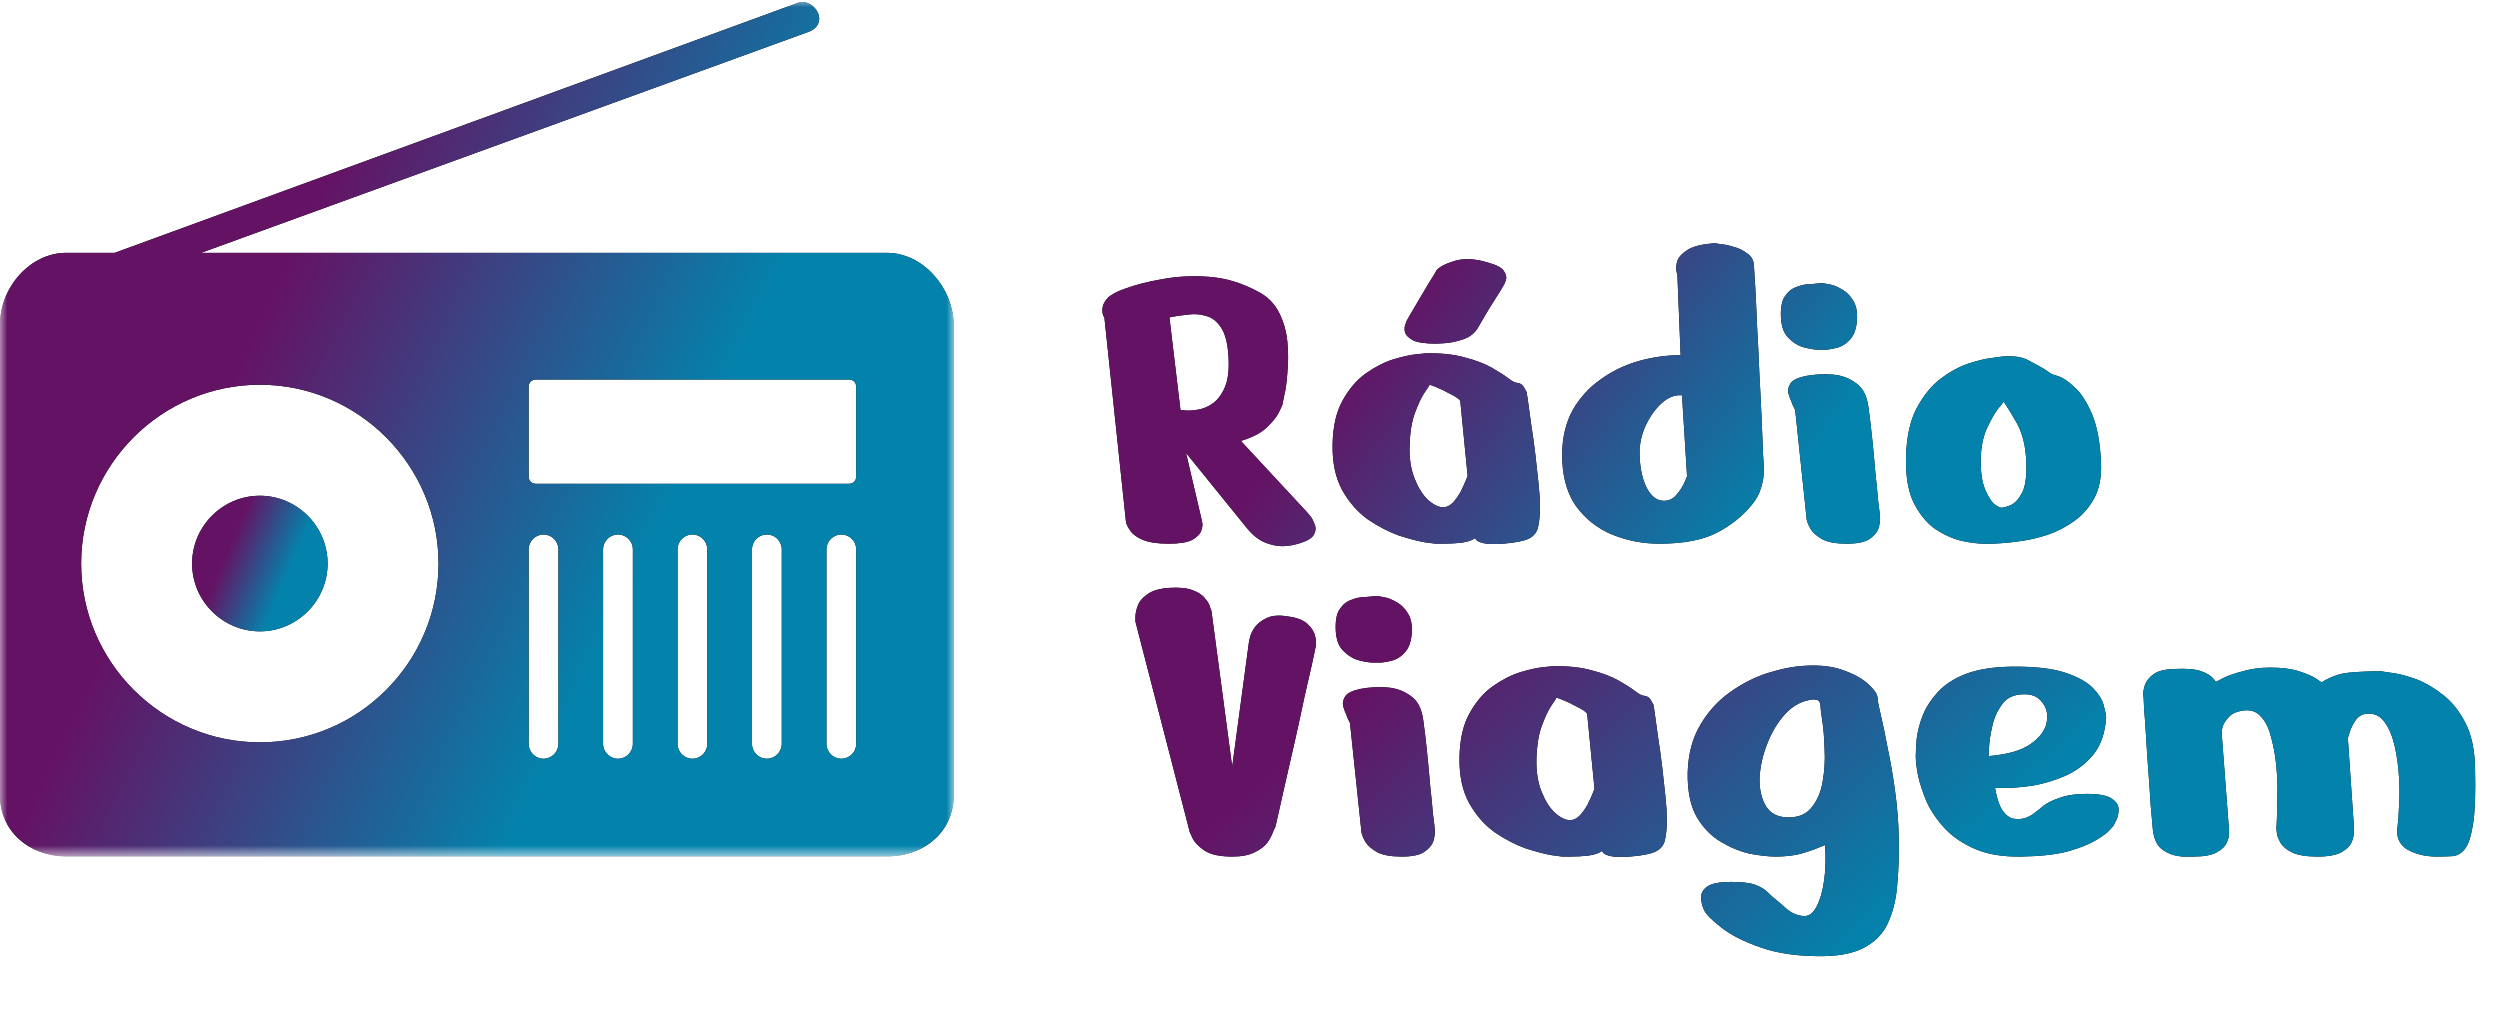
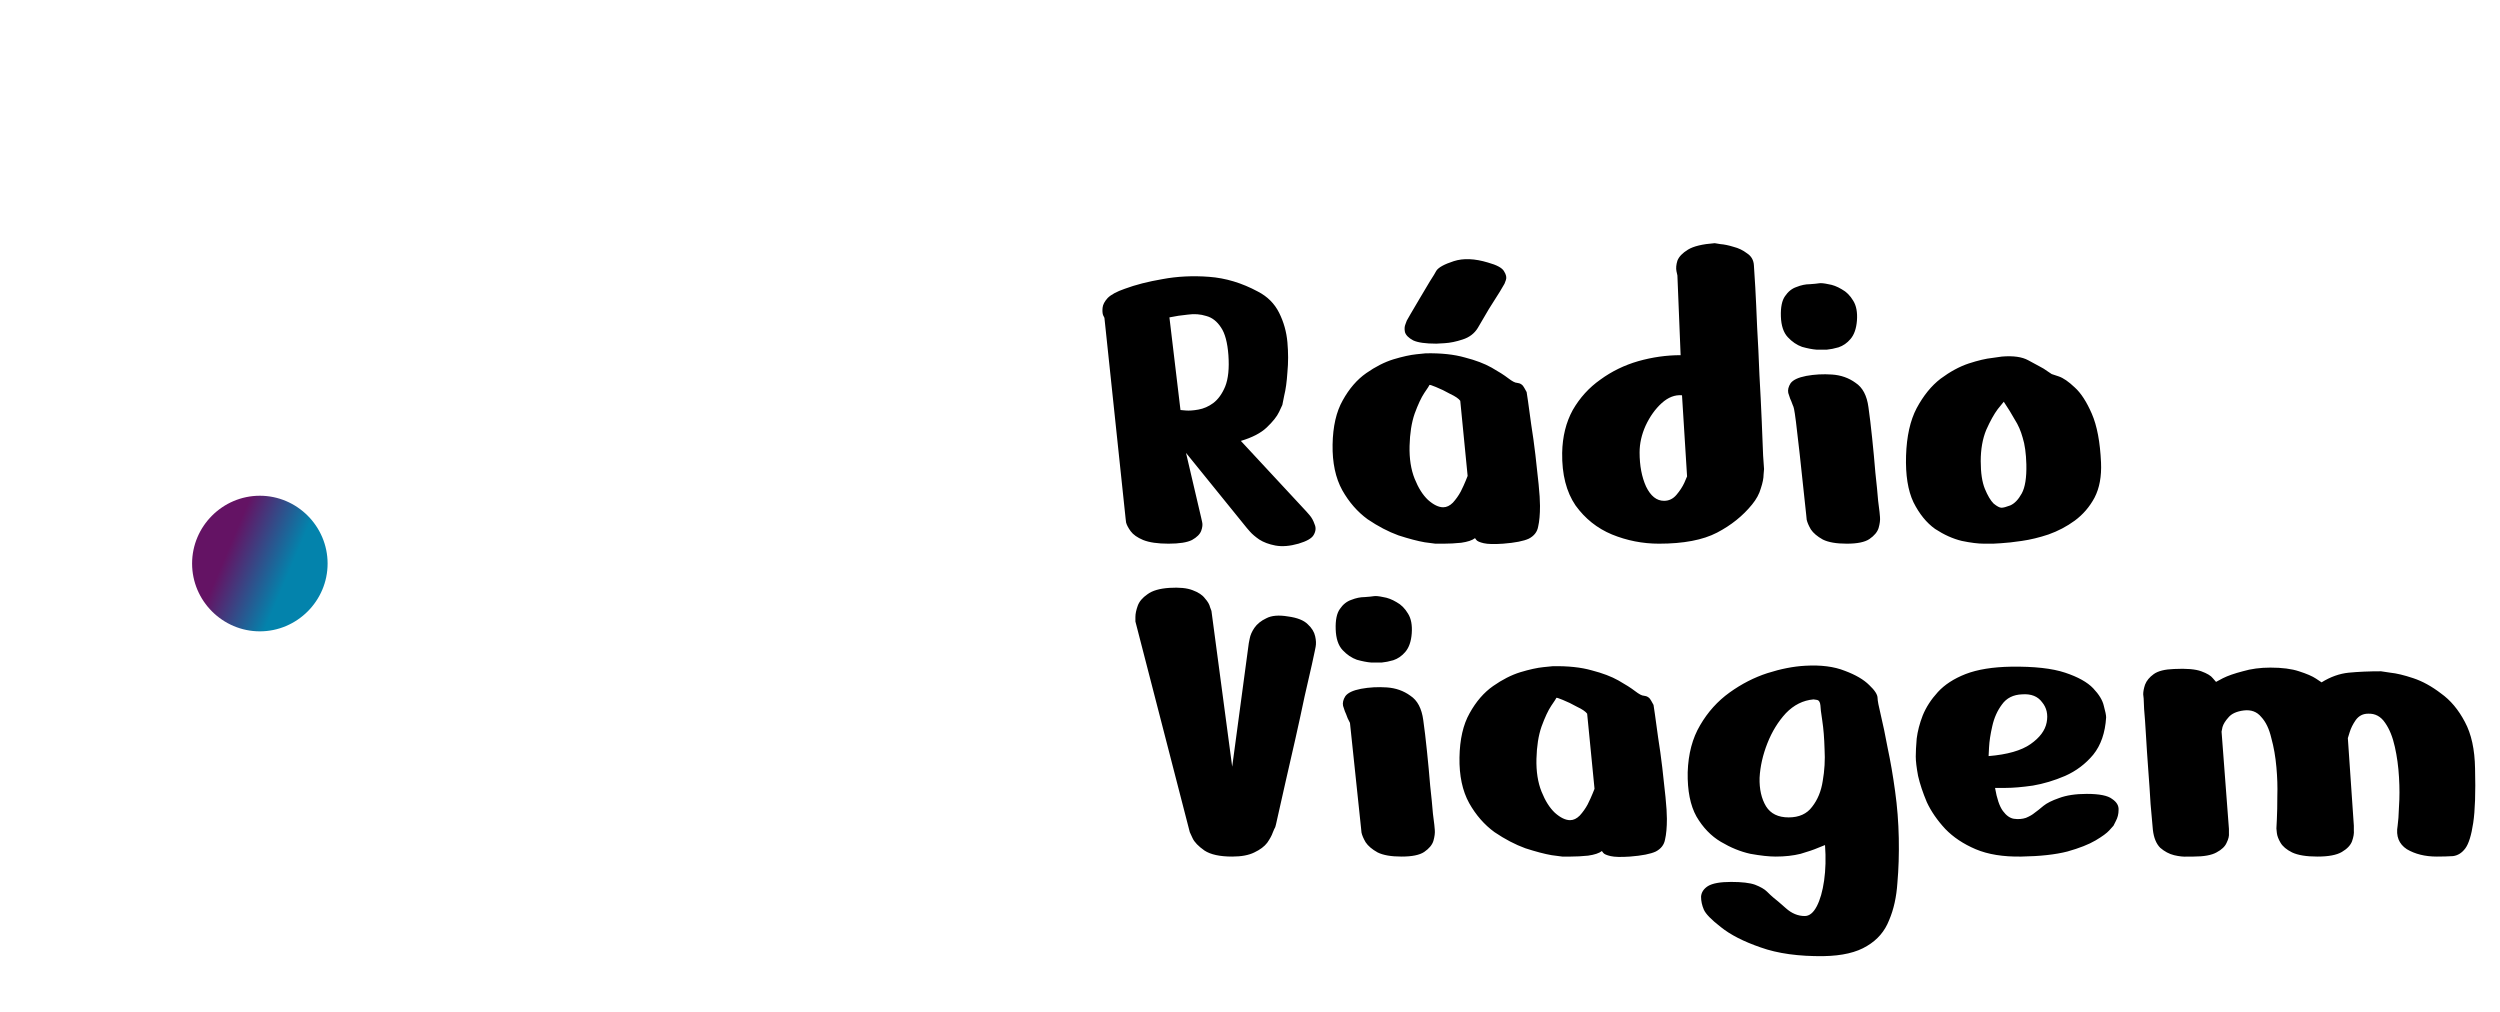
<svg xmlns="http://www.w3.org/2000/svg" width="173" height="70" viewBox="0 0 173 70" fill="none">
-   <path d="M77.894 35.901L76.426 21.994C76.426 21.994 76.394 21.931 76.331 21.803C76.288 21.675 76.278 21.505 76.299 21.293C76.32 21.08 76.437 20.857 76.65 20.623C76.883 20.389 77.277 20.177 77.83 19.985C78.574 19.709 79.446 19.485 80.445 19.315C81.466 19.124 82.54 19.071 83.666 19.156C84.815 19.241 85.942 19.581 87.047 20.177C87.707 20.517 88.196 21.006 88.515 21.644C88.834 22.282 89.025 22.962 89.089 23.685C89.153 24.408 89.153 25.099 89.089 25.758C89.046 26.417 88.972 26.959 88.865 27.385C88.78 27.81 88.738 28.023 88.738 28.023C88.738 28.023 88.663 28.182 88.515 28.501C88.366 28.82 88.079 29.181 87.653 29.585C87.249 29.968 86.654 30.277 85.867 30.511L90.396 35.39C90.396 35.39 90.471 35.475 90.62 35.646C90.769 35.816 90.885 36.028 90.971 36.283C91.077 36.517 91.055 36.762 90.907 37.017C90.779 37.251 90.428 37.453 89.854 37.623C89.259 37.793 88.727 37.836 88.259 37.751C87.813 37.666 87.441 37.527 87.143 37.336C86.867 37.145 86.654 36.964 86.505 36.794C86.356 36.624 86.282 36.539 86.282 36.539L82.072 31.34L83.124 35.837C83.124 35.837 83.146 35.933 83.188 36.124C83.231 36.294 83.209 36.496 83.124 36.73C83.039 36.964 82.827 37.176 82.486 37.368C82.146 37.538 81.604 37.623 80.86 37.623C80.115 37.623 79.531 37.538 79.106 37.368C78.701 37.198 78.415 36.996 78.244 36.762C78.074 36.528 77.968 36.326 77.925 36.156C77.904 35.986 77.894 35.901 77.894 35.901ZM80.924 21.963L81.689 28.373C81.689 28.373 81.806 28.384 82.04 28.405C82.295 28.427 82.593 28.405 82.933 28.342C83.294 28.278 83.635 28.129 83.954 27.895C84.294 27.64 84.57 27.257 84.783 26.747C84.996 26.215 85.07 25.492 85.006 24.578C84.942 23.706 84.772 23.068 84.496 22.664C84.219 22.239 83.879 21.973 83.475 21.867C83.071 21.739 82.646 21.707 82.199 21.771C81.753 21.814 81.328 21.878 80.924 21.963ZM99.391 23.781C98.647 23.781 98.116 23.706 97.797 23.557C97.478 23.387 97.287 23.196 97.223 22.983C97.18 22.771 97.191 22.59 97.255 22.441C97.318 22.271 97.35 22.186 97.35 22.186C97.35 22.186 97.435 22.037 97.605 21.739C97.797 21.42 98.009 21.059 98.243 20.655C98.499 20.23 98.732 19.836 98.945 19.475C99.179 19.113 99.328 18.869 99.391 18.741C99.54 18.507 99.944 18.284 100.604 18.071C101.263 17.859 102.049 17.891 102.964 18.167C103.58 18.337 103.953 18.539 104.08 18.773C104.229 19.007 104.271 19.209 104.208 19.379C104.144 19.549 104.112 19.634 104.112 19.634C104.112 19.634 104.006 19.815 103.793 20.177C103.58 20.517 103.325 20.921 103.028 21.389C102.751 21.856 102.496 22.292 102.262 22.696C102.028 23.079 101.677 23.345 101.21 23.494C100.763 23.642 100.348 23.727 99.966 23.749C99.583 23.77 99.391 23.781 99.391 23.781ZM98.658 24.45C99.721 24.429 100.625 24.525 101.369 24.738C102.113 24.929 102.73 25.163 103.219 25.439C103.708 25.716 104.091 25.96 104.367 26.173C104.644 26.385 104.846 26.492 104.973 26.492C105.207 26.513 105.377 26.63 105.483 26.843C105.59 27.034 105.643 27.13 105.643 27.13C105.643 27.13 105.675 27.342 105.739 27.767C105.802 28.193 105.877 28.735 105.962 29.394C106.068 30.053 106.164 30.744 106.249 31.467C106.334 32.19 106.408 32.871 106.472 33.509C106.536 34.147 106.568 34.646 106.568 35.008C106.568 35.603 106.525 36.081 106.44 36.443C106.377 36.804 106.164 37.081 105.802 37.272C105.441 37.442 104.846 37.559 104.016 37.623C103.4 37.666 102.953 37.655 102.677 37.591C102.4 37.527 102.23 37.453 102.166 37.368C102.103 37.283 102.071 37.24 102.071 37.24C101.879 37.389 101.56 37.495 101.114 37.559C100.689 37.602 100.285 37.623 99.902 37.623C99.519 37.623 99.328 37.623 99.328 37.623C99.328 37.623 99.083 37.591 98.594 37.527C98.105 37.442 97.499 37.283 96.776 37.049C96.074 36.794 95.362 36.422 94.639 35.933C93.938 35.422 93.353 34.752 92.885 33.923C92.417 33.073 92.194 32.02 92.215 30.766C92.236 29.511 92.47 28.49 92.917 27.704C93.363 26.896 93.906 26.268 94.543 25.822C95.181 25.375 95.809 25.056 96.425 24.865C97.063 24.674 97.595 24.557 98.02 24.514C98.445 24.472 98.658 24.45 98.658 24.45ZM101.05 27.736C100.944 27.587 100.71 27.427 100.348 27.257C100.008 27.066 99.679 26.906 99.36 26.779C99.062 26.651 98.913 26.609 98.913 26.651C98.913 26.672 98.796 26.853 98.562 27.193C98.35 27.512 98.126 27.991 97.892 28.629C97.68 29.245 97.563 29.989 97.542 30.861C97.52 31.733 97.637 32.488 97.892 33.126C98.148 33.764 98.456 34.253 98.817 34.593C99.2 34.933 99.551 35.103 99.87 35.103C100.104 35.103 100.327 34.997 100.54 34.784C100.752 34.55 100.933 34.295 101.082 34.019C101.231 33.721 101.348 33.466 101.433 33.253C101.518 33.041 101.56 32.934 101.56 32.934L101.05 27.736ZM118.659 16.828C118.659 16.828 118.787 16.849 119.042 16.891C119.318 16.913 119.627 16.976 119.967 17.083C120.307 17.168 120.615 17.317 120.892 17.529C121.189 17.721 121.349 17.997 121.37 18.358C121.391 18.592 121.423 19.103 121.466 19.889C121.508 20.655 121.551 21.569 121.593 22.632C121.657 23.695 121.71 24.801 121.753 25.95C121.817 27.076 121.87 28.14 121.912 29.139C121.955 30.117 121.987 30.915 122.008 31.531C122.051 32.148 122.072 32.456 122.072 32.456C122.072 32.456 122.061 32.584 122.04 32.839C122.04 33.094 121.976 33.413 121.849 33.796C121.742 34.178 121.54 34.55 121.243 34.912C120.605 35.699 119.797 36.347 118.819 36.858C117.84 37.368 116.501 37.623 114.8 37.623C113.673 37.623 112.588 37.41 111.547 36.985C110.526 36.56 109.686 35.89 109.027 34.976C108.389 34.04 108.081 32.828 108.102 31.34C108.123 30.213 108.368 29.224 108.835 28.373C109.325 27.523 109.962 26.821 110.749 26.268C111.536 25.694 112.408 25.269 113.365 24.993C114.343 24.716 115.321 24.578 116.299 24.578L116.076 19.06C116.076 19.06 116.054 18.964 116.012 18.773C115.969 18.56 115.991 18.316 116.076 18.04C116.182 17.763 116.426 17.508 116.809 17.274C117.192 17.04 117.809 16.891 118.659 16.828ZM116.395 27.353C115.906 27.31 115.438 27.491 114.991 27.895C114.545 28.299 114.173 28.82 113.875 29.458C113.598 30.075 113.46 30.691 113.46 31.308C113.46 32.222 113.609 33.009 113.907 33.668C114.226 34.327 114.64 34.657 115.151 34.657C115.491 34.657 115.778 34.519 116.012 34.242C116.246 33.966 116.426 33.689 116.554 33.413C116.682 33.115 116.745 32.966 116.745 32.966L116.395 27.353ZM126.108 24.195C126.108 24.195 125.97 24.195 125.693 24.195C125.417 24.174 125.087 24.11 124.704 24.004C124.343 23.876 124.013 23.653 123.716 23.334C123.418 23.015 123.259 22.537 123.237 21.899C123.216 21.261 123.312 20.793 123.524 20.495C123.737 20.177 124.003 19.964 124.322 19.858C124.641 19.73 124.949 19.666 125.247 19.666C125.544 19.645 125.757 19.624 125.885 19.602C126.012 19.581 126.225 19.602 126.522 19.666C126.82 19.709 127.129 19.826 127.447 20.017C127.766 20.187 128.032 20.453 128.245 20.814C128.457 21.155 128.543 21.612 128.5 22.186C128.457 22.739 128.309 23.164 128.053 23.462C127.82 23.738 127.543 23.929 127.224 24.036C126.926 24.121 126.661 24.174 126.427 24.195C126.214 24.195 126.108 24.195 126.108 24.195ZM124.992 35.646L124.226 28.373C124.226 28.373 124.173 28.267 124.067 28.055C123.982 27.821 123.918 27.661 123.875 27.576C123.854 27.512 123.811 27.385 123.748 27.193C123.705 26.981 123.758 26.758 123.907 26.524C124.077 26.29 124.439 26.12 124.992 26.013C125.566 25.907 126.161 25.875 126.778 25.918C127.394 25.96 127.937 26.151 128.404 26.492C128.893 26.811 129.191 27.374 129.297 28.182C129.382 28.777 129.467 29.49 129.553 30.319C129.638 31.127 129.712 31.924 129.776 32.711C129.861 33.477 129.925 34.125 129.967 34.657C130.031 35.167 130.063 35.422 130.063 35.422C130.063 35.422 130.073 35.539 130.095 35.773C130.116 35.986 130.084 36.241 129.999 36.539C129.914 36.815 129.701 37.07 129.361 37.304C129.042 37.517 128.521 37.623 127.798 37.623C127.075 37.623 126.522 37.527 126.14 37.336C125.757 37.123 125.481 36.889 125.31 36.634C125.162 36.379 125.066 36.156 125.023 35.965C125.002 35.752 124.992 35.646 124.992 35.646ZM138.533 24.674C139.32 24.61 139.926 24.695 140.351 24.929C140.777 25.163 141.032 25.301 141.117 25.343C141.33 25.45 141.521 25.567 141.691 25.694C141.882 25.822 141.978 25.886 141.978 25.886C141.978 25.886 142.138 25.939 142.457 26.045C142.776 26.151 143.148 26.407 143.573 26.811C143.998 27.193 144.392 27.799 144.753 28.629C145.114 29.458 145.327 30.585 145.391 32.01C145.433 32.966 145.285 33.774 144.944 34.434C144.604 35.071 144.147 35.603 143.573 36.028C143.02 36.432 142.414 36.751 141.755 36.985C141.117 37.198 140.5 37.347 139.905 37.432C139.331 37.517 138.852 37.57 138.47 37.591C138.108 37.612 137.927 37.623 137.927 37.623C137.927 37.623 137.715 37.623 137.29 37.623C136.886 37.623 136.375 37.559 135.759 37.432C135.142 37.283 134.525 37.006 133.909 36.602C133.313 36.177 132.814 35.56 132.41 34.752C132.027 33.944 131.857 32.871 131.899 31.531C131.942 30.192 132.186 29.096 132.633 28.246C133.101 27.374 133.654 26.694 134.291 26.205C134.951 25.716 135.599 25.365 136.237 25.152C136.896 24.939 137.438 24.812 137.864 24.769C138.31 24.706 138.533 24.674 138.533 24.674ZM138.661 27.799C138.661 27.799 138.523 27.97 138.246 28.31C137.991 28.65 137.725 29.128 137.449 29.745C137.194 30.362 137.066 31.085 137.066 31.914C137.066 32.722 137.162 33.36 137.353 33.828C137.545 34.295 137.747 34.636 137.959 34.848C138.193 35.039 138.374 35.135 138.502 35.135C138.629 35.135 138.831 35.082 139.108 34.976C139.405 34.848 139.671 34.572 139.905 34.147C140.139 33.721 140.245 33.051 140.224 32.137C140.203 31.372 140.118 30.755 139.969 30.287C139.841 29.819 139.66 29.405 139.427 29.043C139.214 28.66 138.959 28.246 138.661 27.799Z" fill="black" />
-   <path d="M77.894 35.901L76.426 21.994C76.426 21.994 76.394 21.931 76.331 21.803C76.288 21.675 76.278 21.505 76.299 21.293C76.32 21.08 76.437 20.857 76.65 20.623C76.883 20.389 77.277 20.177 77.83 19.985C78.574 19.709 79.446 19.485 80.445 19.315C81.466 19.124 82.54 19.071 83.666 19.156C84.815 19.241 85.942 19.581 87.047 20.177C87.707 20.517 88.196 21.006 88.515 21.644C88.834 22.282 89.025 22.962 89.089 23.685C89.153 24.408 89.153 25.099 89.089 25.758C89.046 26.417 88.972 26.959 88.865 27.385C88.78 27.81 88.738 28.023 88.738 28.023C88.738 28.023 88.663 28.182 88.515 28.501C88.366 28.82 88.079 29.181 87.653 29.585C87.249 29.968 86.654 30.277 85.867 30.511L90.396 35.39C90.396 35.39 90.471 35.475 90.62 35.646C90.769 35.816 90.885 36.028 90.971 36.283C91.077 36.517 91.055 36.762 90.907 37.017C90.779 37.251 90.428 37.453 89.854 37.623C89.259 37.793 88.727 37.836 88.259 37.751C87.813 37.666 87.441 37.527 87.143 37.336C86.867 37.145 86.654 36.964 86.505 36.794C86.356 36.624 86.282 36.539 86.282 36.539L82.072 31.34L83.124 35.837C83.124 35.837 83.146 35.933 83.188 36.124C83.231 36.294 83.209 36.496 83.124 36.73C83.039 36.964 82.827 37.176 82.486 37.368C82.146 37.538 81.604 37.623 80.86 37.623C80.115 37.623 79.531 37.538 79.106 37.368C78.701 37.198 78.415 36.996 78.244 36.762C78.074 36.528 77.968 36.326 77.925 36.156C77.904 35.986 77.894 35.901 77.894 35.901ZM80.924 21.963L81.689 28.373C81.689 28.373 81.806 28.384 82.04 28.405C82.295 28.427 82.593 28.405 82.933 28.342C83.294 28.278 83.635 28.129 83.954 27.895C84.294 27.64 84.57 27.257 84.783 26.747C84.996 26.215 85.07 25.492 85.006 24.578C84.942 23.706 84.772 23.068 84.496 22.664C84.219 22.239 83.879 21.973 83.475 21.867C83.071 21.739 82.646 21.707 82.199 21.771C81.753 21.814 81.328 21.878 80.924 21.963ZM99.391 23.781C98.647 23.781 98.116 23.706 97.797 23.557C97.478 23.387 97.287 23.196 97.223 22.983C97.18 22.771 97.191 22.59 97.255 22.441C97.318 22.271 97.35 22.186 97.35 22.186C97.35 22.186 97.435 22.037 97.605 21.739C97.797 21.42 98.009 21.059 98.243 20.655C98.499 20.23 98.732 19.836 98.945 19.475C99.179 19.113 99.328 18.869 99.391 18.741C99.54 18.507 99.944 18.284 100.604 18.071C101.263 17.859 102.049 17.891 102.964 18.167C103.58 18.337 103.953 18.539 104.08 18.773C104.229 19.007 104.271 19.209 104.208 19.379C104.144 19.549 104.112 19.634 104.112 19.634C104.112 19.634 104.006 19.815 103.793 20.177C103.58 20.517 103.325 20.921 103.028 21.389C102.751 21.856 102.496 22.292 102.262 22.696C102.028 23.079 101.677 23.345 101.21 23.494C100.763 23.642 100.348 23.727 99.966 23.749C99.583 23.77 99.391 23.781 99.391 23.781ZM98.658 24.45C99.721 24.429 100.625 24.525 101.369 24.738C102.113 24.929 102.73 25.163 103.219 25.439C103.708 25.716 104.091 25.96 104.367 26.173C104.644 26.385 104.846 26.492 104.973 26.492C105.207 26.513 105.377 26.63 105.483 26.843C105.59 27.034 105.643 27.13 105.643 27.13C105.643 27.13 105.675 27.342 105.739 27.767C105.802 28.193 105.877 28.735 105.962 29.394C106.068 30.053 106.164 30.744 106.249 31.467C106.334 32.19 106.408 32.871 106.472 33.509C106.536 34.147 106.568 34.646 106.568 35.008C106.568 35.603 106.525 36.081 106.44 36.443C106.377 36.804 106.164 37.081 105.802 37.272C105.441 37.442 104.846 37.559 104.016 37.623C103.4 37.666 102.953 37.655 102.677 37.591C102.4 37.527 102.23 37.453 102.166 37.368C102.103 37.283 102.071 37.24 102.071 37.24C101.879 37.389 101.56 37.495 101.114 37.559C100.689 37.602 100.285 37.623 99.902 37.623C99.519 37.623 99.328 37.623 99.328 37.623C99.328 37.623 99.083 37.591 98.594 37.527C98.105 37.442 97.499 37.283 96.776 37.049C96.074 36.794 95.362 36.422 94.639 35.933C93.938 35.422 93.353 34.752 92.885 33.923C92.417 33.073 92.194 32.02 92.215 30.766C92.236 29.511 92.47 28.49 92.917 27.704C93.363 26.896 93.906 26.268 94.543 25.822C95.181 25.375 95.809 25.056 96.425 24.865C97.063 24.674 97.595 24.557 98.02 24.514C98.445 24.472 98.658 24.45 98.658 24.45ZM101.05 27.736C100.944 27.587 100.71 27.427 100.348 27.257C100.008 27.066 99.679 26.906 99.36 26.779C99.062 26.651 98.913 26.609 98.913 26.651C98.913 26.672 98.796 26.853 98.562 27.193C98.35 27.512 98.126 27.991 97.892 28.629C97.68 29.245 97.563 29.989 97.542 30.861C97.52 31.733 97.637 32.488 97.892 33.126C98.148 33.764 98.456 34.253 98.817 34.593C99.2 34.933 99.551 35.103 99.87 35.103C100.104 35.103 100.327 34.997 100.54 34.784C100.752 34.55 100.933 34.295 101.082 34.019C101.231 33.721 101.348 33.466 101.433 33.253C101.518 33.041 101.56 32.934 101.56 32.934L101.05 27.736ZM118.659 16.828C118.659 16.828 118.787 16.849 119.042 16.891C119.318 16.913 119.627 16.976 119.967 17.083C120.307 17.168 120.615 17.317 120.892 17.529C121.189 17.721 121.349 17.997 121.37 18.358C121.391 18.592 121.423 19.103 121.466 19.889C121.508 20.655 121.551 21.569 121.593 22.632C121.657 23.695 121.71 24.801 121.753 25.95C121.817 27.076 121.87 28.14 121.912 29.139C121.955 30.117 121.987 30.915 122.008 31.531C122.051 32.148 122.072 32.456 122.072 32.456C122.072 32.456 122.061 32.584 122.04 32.839C122.04 33.094 121.976 33.413 121.849 33.796C121.742 34.178 121.54 34.55 121.243 34.912C120.605 35.699 119.797 36.347 118.819 36.858C117.84 37.368 116.501 37.623 114.8 37.623C113.673 37.623 112.588 37.41 111.547 36.985C110.526 36.56 109.686 35.89 109.027 34.976C108.389 34.04 108.081 32.828 108.102 31.34C108.123 30.213 108.368 29.224 108.835 28.373C109.325 27.523 109.962 26.821 110.749 26.268C111.536 25.694 112.408 25.269 113.365 24.993C114.343 24.716 115.321 24.578 116.299 24.578L116.076 19.06C116.076 19.06 116.054 18.964 116.012 18.773C115.969 18.56 115.991 18.316 116.076 18.04C116.182 17.763 116.426 17.508 116.809 17.274C117.192 17.04 117.809 16.891 118.659 16.828ZM116.395 27.353C115.906 27.31 115.438 27.491 114.991 27.895C114.545 28.299 114.173 28.82 113.875 29.458C113.598 30.075 113.46 30.691 113.46 31.308C113.46 32.222 113.609 33.009 113.907 33.668C114.226 34.327 114.64 34.657 115.151 34.657C115.491 34.657 115.778 34.519 116.012 34.242C116.246 33.966 116.426 33.689 116.554 33.413C116.682 33.115 116.745 32.966 116.745 32.966L116.395 27.353ZM126.108 24.195C126.108 24.195 125.97 24.195 125.693 24.195C125.417 24.174 125.087 24.11 124.704 24.004C124.343 23.876 124.013 23.653 123.716 23.334C123.418 23.015 123.259 22.537 123.237 21.899C123.216 21.261 123.312 20.793 123.524 20.495C123.737 20.177 124.003 19.964 124.322 19.858C124.641 19.73 124.949 19.666 125.247 19.666C125.544 19.645 125.757 19.624 125.885 19.602C126.012 19.581 126.225 19.602 126.522 19.666C126.82 19.709 127.129 19.826 127.447 20.017C127.766 20.187 128.032 20.453 128.245 20.814C128.457 21.155 128.543 21.612 128.5 22.186C128.457 22.739 128.309 23.164 128.053 23.462C127.82 23.738 127.543 23.929 127.224 24.036C126.926 24.121 126.661 24.174 126.427 24.195C126.214 24.195 126.108 24.195 126.108 24.195ZM124.992 35.646L124.226 28.373C124.226 28.373 124.173 28.267 124.067 28.055C123.982 27.821 123.918 27.661 123.875 27.576C123.854 27.512 123.811 27.385 123.748 27.193C123.705 26.981 123.758 26.758 123.907 26.524C124.077 26.29 124.439 26.12 124.992 26.013C125.566 25.907 126.161 25.875 126.778 25.918C127.394 25.96 127.937 26.151 128.404 26.492C128.893 26.811 129.191 27.374 129.297 28.182C129.382 28.777 129.467 29.49 129.553 30.319C129.638 31.127 129.712 31.924 129.776 32.711C129.861 33.477 129.925 34.125 129.967 34.657C130.031 35.167 130.063 35.422 130.063 35.422C130.063 35.422 130.073 35.539 130.095 35.773C130.116 35.986 130.084 36.241 129.999 36.539C129.914 36.815 129.701 37.07 129.361 37.304C129.042 37.517 128.521 37.623 127.798 37.623C127.075 37.623 126.522 37.527 126.14 37.336C125.757 37.123 125.481 36.889 125.31 36.634C125.162 36.379 125.066 36.156 125.023 35.965C125.002 35.752 124.992 35.646 124.992 35.646ZM138.533 24.674C139.32 24.61 139.926 24.695 140.351 24.929C140.777 25.163 141.032 25.301 141.117 25.343C141.33 25.45 141.521 25.567 141.691 25.694C141.882 25.822 141.978 25.886 141.978 25.886C141.978 25.886 142.138 25.939 142.457 26.045C142.776 26.151 143.148 26.407 143.573 26.811C143.998 27.193 144.392 27.799 144.753 28.629C145.114 29.458 145.327 30.585 145.391 32.01C145.433 32.966 145.285 33.774 144.944 34.434C144.604 35.071 144.147 35.603 143.573 36.028C143.02 36.432 142.414 36.751 141.755 36.985C141.117 37.198 140.5 37.347 139.905 37.432C139.331 37.517 138.852 37.57 138.47 37.591C138.108 37.612 137.927 37.623 137.927 37.623C137.927 37.623 137.715 37.623 137.29 37.623C136.886 37.623 136.375 37.559 135.759 37.432C135.142 37.283 134.525 37.006 133.909 36.602C133.313 36.177 132.814 35.56 132.41 34.752C132.027 33.944 131.857 32.871 131.899 31.531C131.942 30.192 132.186 29.096 132.633 28.246C133.101 27.374 133.654 26.694 134.291 26.205C134.951 25.716 135.599 25.365 136.237 25.152C136.896 24.939 137.438 24.812 137.864 24.769C138.31 24.706 138.533 24.674 138.533 24.674ZM138.661 27.799C138.661 27.799 138.523 27.97 138.246 28.31C137.991 28.65 137.725 29.128 137.449 29.745C137.194 30.362 137.066 31.085 137.066 31.914C137.066 32.722 137.162 33.36 137.353 33.828C137.545 34.295 137.747 34.636 137.959 34.848C138.193 35.039 138.374 35.135 138.502 35.135C138.629 35.135 138.831 35.082 139.108 34.976C139.405 34.848 139.671 34.572 139.905 34.147C140.139 33.721 140.245 33.051 140.224 32.137C140.203 31.372 140.118 30.755 139.969 30.287C139.841 29.819 139.66 29.405 139.427 29.043C139.214 28.66 138.959 28.246 138.661 27.799Z" fill="url(#paint0_linear_17208_54164)" />
+   <path d="M77.894 35.901L76.426 21.994C76.426 21.994 76.394 21.931 76.331 21.803C76.288 21.675 76.278 21.505 76.299 21.293C76.32 21.08 76.437 20.857 76.65 20.623C76.883 20.389 77.277 20.177 77.83 19.985C78.574 19.709 79.446 19.485 80.445 19.315C81.466 19.124 82.54 19.071 83.666 19.156C84.815 19.241 85.942 19.581 87.047 20.177C87.707 20.517 88.196 21.006 88.515 21.644C88.834 22.282 89.025 22.962 89.089 23.685C89.153 24.408 89.153 25.099 89.089 25.758C89.046 26.417 88.972 26.959 88.865 27.385C88.78 27.81 88.738 28.023 88.738 28.023C88.738 28.023 88.663 28.182 88.515 28.501C88.366 28.82 88.079 29.181 87.653 29.585C87.249 29.968 86.654 30.277 85.867 30.511L90.396 35.39C90.396 35.39 90.471 35.475 90.62 35.646C90.769 35.816 90.885 36.028 90.971 36.283C91.077 36.517 91.055 36.762 90.907 37.017C90.779 37.251 90.428 37.453 89.854 37.623C89.259 37.793 88.727 37.836 88.259 37.751C87.813 37.666 87.441 37.527 87.143 37.336C86.867 37.145 86.654 36.964 86.505 36.794C86.356 36.624 86.282 36.539 86.282 36.539L82.072 31.34L83.124 35.837C83.124 35.837 83.146 35.933 83.188 36.124C83.231 36.294 83.209 36.496 83.124 36.73C83.039 36.964 82.827 37.176 82.486 37.368C82.146 37.538 81.604 37.623 80.86 37.623C80.115 37.623 79.531 37.538 79.106 37.368C78.701 37.198 78.415 36.996 78.244 36.762C78.074 36.528 77.968 36.326 77.925 36.156C77.904 35.986 77.894 35.901 77.894 35.901ZM80.924 21.963L81.689 28.373C81.689 28.373 81.806 28.384 82.04 28.405C82.295 28.427 82.593 28.405 82.933 28.342C83.294 28.278 83.635 28.129 83.954 27.895C84.294 27.64 84.57 27.257 84.783 26.747C84.996 26.215 85.07 25.492 85.006 24.578C84.942 23.706 84.772 23.068 84.496 22.664C84.219 22.239 83.879 21.973 83.475 21.867C83.071 21.739 82.646 21.707 82.199 21.771C81.753 21.814 81.328 21.878 80.924 21.963ZM99.391 23.781C98.647 23.781 98.116 23.706 97.797 23.557C97.478 23.387 97.287 23.196 97.223 22.983C97.18 22.771 97.191 22.59 97.255 22.441C97.318 22.271 97.35 22.186 97.35 22.186C97.35 22.186 97.435 22.037 97.605 21.739C97.797 21.42 98.009 21.059 98.243 20.655C98.499 20.23 98.732 19.836 98.945 19.475C99.179 19.113 99.328 18.869 99.391 18.741C99.54 18.507 99.944 18.284 100.604 18.071C101.263 17.859 102.049 17.891 102.964 18.167C103.58 18.337 103.953 18.539 104.08 18.773C104.229 19.007 104.271 19.209 104.208 19.379C104.144 19.549 104.112 19.634 104.112 19.634C104.112 19.634 104.006 19.815 103.793 20.177C103.58 20.517 103.325 20.921 103.028 21.389C102.751 21.856 102.496 22.292 102.262 22.696C102.028 23.079 101.677 23.345 101.21 23.494C100.763 23.642 100.348 23.727 99.966 23.749C99.583 23.77 99.391 23.781 99.391 23.781ZM98.658 24.45C99.721 24.429 100.625 24.525 101.369 24.738C102.113 24.929 102.73 25.163 103.219 25.439C103.708 25.716 104.091 25.96 104.367 26.173C104.644 26.385 104.846 26.492 104.973 26.492C105.207 26.513 105.377 26.63 105.483 26.843C105.59 27.034 105.643 27.13 105.643 27.13C105.643 27.13 105.675 27.342 105.739 27.767C105.802 28.193 105.877 28.735 105.962 29.394C106.068 30.053 106.164 30.744 106.249 31.467C106.334 32.19 106.408 32.871 106.472 33.509C106.536 34.147 106.568 34.646 106.568 35.008C106.568 35.603 106.525 36.081 106.44 36.443C106.377 36.804 106.164 37.081 105.802 37.272C105.441 37.442 104.846 37.559 104.016 37.623C103.4 37.666 102.953 37.655 102.677 37.591C102.4 37.527 102.23 37.453 102.166 37.368C102.103 37.283 102.071 37.24 102.071 37.24C101.879 37.389 101.56 37.495 101.114 37.559C100.689 37.602 100.285 37.623 99.902 37.623C99.519 37.623 99.328 37.623 99.328 37.623C99.328 37.623 99.083 37.591 98.594 37.527C98.105 37.442 97.499 37.283 96.776 37.049C96.074 36.794 95.362 36.422 94.639 35.933C93.938 35.422 93.353 34.752 92.885 33.923C92.417 33.073 92.194 32.02 92.215 30.766C92.236 29.511 92.47 28.49 92.917 27.704C93.363 26.896 93.906 26.268 94.543 25.822C95.181 25.375 95.809 25.056 96.425 24.865C97.063 24.674 97.595 24.557 98.02 24.514C98.445 24.472 98.658 24.45 98.658 24.45ZM101.05 27.736C100.944 27.587 100.71 27.427 100.348 27.257C100.008 27.066 99.679 26.906 99.36 26.779C99.062 26.651 98.913 26.609 98.913 26.651C98.913 26.672 98.796 26.853 98.562 27.193C98.35 27.512 98.126 27.991 97.892 28.629C97.68 29.245 97.563 29.989 97.542 30.861C97.52 31.733 97.637 32.488 97.892 33.126C98.148 33.764 98.456 34.253 98.817 34.593C99.2 34.933 99.551 35.103 99.87 35.103C100.104 35.103 100.327 34.997 100.54 34.784C100.752 34.55 100.933 34.295 101.082 34.019C101.231 33.721 101.348 33.466 101.433 33.253C101.518 33.041 101.56 32.934 101.56 32.934L101.05 27.736ZM118.659 16.828C118.659 16.828 118.787 16.849 119.042 16.891C119.318 16.913 119.627 16.976 119.967 17.083C120.307 17.168 120.615 17.317 120.892 17.529C121.189 17.721 121.349 17.997 121.37 18.358C121.391 18.592 121.423 19.103 121.466 19.889C121.508 20.655 121.551 21.569 121.593 22.632C121.657 23.695 121.71 24.801 121.753 25.95C121.817 27.076 121.87 28.14 121.912 29.139C121.955 30.117 121.987 30.915 122.008 31.531C122.051 32.148 122.072 32.456 122.072 32.456C122.072 32.456 122.061 32.584 122.04 32.839C122.04 33.094 121.976 33.413 121.849 33.796C121.742 34.178 121.54 34.55 121.243 34.912C120.605 35.699 119.797 36.347 118.819 36.858C117.84 37.368 116.501 37.623 114.8 37.623C113.673 37.623 112.588 37.41 111.547 36.985C110.526 36.56 109.686 35.89 109.027 34.976C108.389 34.04 108.081 32.828 108.102 31.34C108.123 30.213 108.368 29.224 108.835 28.373C109.325 27.523 109.962 26.821 110.749 26.268C111.536 25.694 112.408 25.269 113.365 24.993C114.343 24.716 115.321 24.578 116.299 24.578L116.076 19.06C116.076 19.06 116.054 18.964 116.012 18.773C115.969 18.56 115.991 18.316 116.076 18.04C116.182 17.763 116.426 17.508 116.809 17.274C117.192 17.04 117.809 16.891 118.659 16.828ZM116.395 27.353C115.906 27.31 115.438 27.491 114.991 27.895C114.545 28.299 114.173 28.82 113.875 29.458C113.598 30.075 113.46 30.691 113.46 31.308C113.46 32.222 113.609 33.009 113.907 33.668C114.226 34.327 114.64 34.657 115.151 34.657C115.491 34.657 115.778 34.519 116.012 34.242C116.246 33.966 116.426 33.689 116.554 33.413C116.682 33.115 116.745 32.966 116.745 32.966L116.395 27.353ZM126.108 24.195C126.108 24.195 125.97 24.195 125.693 24.195C125.417 24.174 125.087 24.11 124.704 24.004C124.343 23.876 124.013 23.653 123.716 23.334C123.418 23.015 123.259 22.537 123.237 21.899C123.216 21.261 123.312 20.793 123.524 20.495C123.737 20.177 124.003 19.964 124.322 19.858C124.641 19.73 124.949 19.666 125.247 19.666C125.544 19.645 125.757 19.624 125.885 19.602C126.012 19.581 126.225 19.602 126.522 19.666C126.82 19.709 127.129 19.826 127.447 20.017C127.766 20.187 128.032 20.453 128.245 20.814C128.457 21.155 128.543 21.612 128.5 22.186C128.457 22.739 128.309 23.164 128.053 23.462C127.82 23.738 127.543 23.929 127.224 24.036C126.926 24.121 126.661 24.174 126.427 24.195C126.214 24.195 126.108 24.195 126.108 24.195ZM124.992 35.646C124.226 28.373 124.173 28.267 124.067 28.055C123.982 27.821 123.918 27.661 123.875 27.576C123.854 27.512 123.811 27.385 123.748 27.193C123.705 26.981 123.758 26.758 123.907 26.524C124.077 26.29 124.439 26.12 124.992 26.013C125.566 25.907 126.161 25.875 126.778 25.918C127.394 25.96 127.937 26.151 128.404 26.492C128.893 26.811 129.191 27.374 129.297 28.182C129.382 28.777 129.467 29.49 129.553 30.319C129.638 31.127 129.712 31.924 129.776 32.711C129.861 33.477 129.925 34.125 129.967 34.657C130.031 35.167 130.063 35.422 130.063 35.422C130.063 35.422 130.073 35.539 130.095 35.773C130.116 35.986 130.084 36.241 129.999 36.539C129.914 36.815 129.701 37.07 129.361 37.304C129.042 37.517 128.521 37.623 127.798 37.623C127.075 37.623 126.522 37.527 126.14 37.336C125.757 37.123 125.481 36.889 125.31 36.634C125.162 36.379 125.066 36.156 125.023 35.965C125.002 35.752 124.992 35.646 124.992 35.646ZM138.533 24.674C139.32 24.61 139.926 24.695 140.351 24.929C140.777 25.163 141.032 25.301 141.117 25.343C141.33 25.45 141.521 25.567 141.691 25.694C141.882 25.822 141.978 25.886 141.978 25.886C141.978 25.886 142.138 25.939 142.457 26.045C142.776 26.151 143.148 26.407 143.573 26.811C143.998 27.193 144.392 27.799 144.753 28.629C145.114 29.458 145.327 30.585 145.391 32.01C145.433 32.966 145.285 33.774 144.944 34.434C144.604 35.071 144.147 35.603 143.573 36.028C143.02 36.432 142.414 36.751 141.755 36.985C141.117 37.198 140.5 37.347 139.905 37.432C139.331 37.517 138.852 37.57 138.47 37.591C138.108 37.612 137.927 37.623 137.927 37.623C137.927 37.623 137.715 37.623 137.29 37.623C136.886 37.623 136.375 37.559 135.759 37.432C135.142 37.283 134.525 37.006 133.909 36.602C133.313 36.177 132.814 35.56 132.41 34.752C132.027 33.944 131.857 32.871 131.899 31.531C131.942 30.192 132.186 29.096 132.633 28.246C133.101 27.374 133.654 26.694 134.291 26.205C134.951 25.716 135.599 25.365 136.237 25.152C136.896 24.939 137.438 24.812 137.864 24.769C138.31 24.706 138.533 24.674 138.533 24.674ZM138.661 27.799C138.661 27.799 138.523 27.97 138.246 28.31C137.991 28.65 137.725 29.128 137.449 29.745C137.194 30.362 137.066 31.085 137.066 31.914C137.066 32.722 137.162 33.36 137.353 33.828C137.545 34.295 137.747 34.636 137.959 34.848C138.193 35.039 138.374 35.135 138.502 35.135C138.629 35.135 138.831 35.082 139.108 34.976C139.405 34.848 139.671 34.572 139.905 34.147C140.139 33.721 140.245 33.051 140.224 32.137C140.203 31.372 140.118 30.755 139.969 30.287C139.841 29.819 139.66 29.405 139.427 29.043C139.214 28.66 138.959 28.246 138.661 27.799Z" fill="black" />
  <path d="M78.57 43.008C78.57 43.008 78.57 42.902 78.57 42.69C78.57 42.477 78.623 42.222 78.729 41.924C78.835 41.626 79.059 41.361 79.399 41.127C79.739 40.871 80.249 40.723 80.93 40.68C81.61 40.638 82.142 40.691 82.525 40.84C82.929 40.988 83.216 41.18 83.386 41.414C83.577 41.626 83.694 41.828 83.737 42.02C83.8 42.19 83.832 42.275 83.832 42.275L85.268 53.055L86.416 44.508C86.416 44.508 86.437 44.401 86.48 44.188C86.522 43.955 86.628 43.71 86.799 43.455C86.99 43.178 87.266 42.955 87.628 42.785C87.989 42.594 88.489 42.551 89.127 42.658C89.765 42.743 90.222 42.923 90.498 43.2C90.775 43.455 90.945 43.731 91.009 44.029C91.073 44.306 91.083 44.55 91.041 44.763C90.998 44.975 90.977 45.082 90.977 45.082C90.977 45.082 90.913 45.379 90.785 45.975C90.658 46.549 90.488 47.293 90.275 48.207C90.084 49.122 89.871 50.1 89.637 51.142C89.403 52.162 89.18 53.14 88.967 54.076C88.755 54.99 88.585 55.745 88.457 56.341C88.329 56.936 88.255 57.244 88.234 57.266C88.213 57.287 88.159 57.404 88.074 57.616C88.01 57.808 87.883 58.042 87.692 58.318C87.5 58.573 87.203 58.797 86.799 58.988C86.416 59.179 85.906 59.275 85.268 59.275C84.417 59.275 83.779 59.137 83.354 58.86C82.929 58.563 82.652 58.276 82.525 57.999C82.397 57.723 82.333 57.584 82.333 57.584L78.57 43.008ZM95.3 45.847C95.3 45.847 95.162 45.847 94.885 45.847C94.609 45.826 94.279 45.762 93.897 45.656C93.535 45.528 93.206 45.305 92.908 44.986C92.61 44.667 92.451 44.188 92.43 43.551C92.408 42.913 92.504 42.445 92.716 42.147C92.929 41.828 93.195 41.616 93.514 41.509C93.833 41.382 94.141 41.318 94.439 41.318C94.737 41.297 94.949 41.276 95.077 41.254C95.204 41.233 95.417 41.254 95.715 41.318C96.012 41.361 96.321 41.477 96.64 41.669C96.959 41.839 97.224 42.105 97.437 42.466C97.65 42.806 97.735 43.264 97.692 43.838C97.65 44.391 97.501 44.816 97.246 45.114C97.012 45.39 96.735 45.581 96.416 45.688C96.119 45.773 95.853 45.826 95.619 45.847C95.406 45.847 95.3 45.847 95.3 45.847ZM94.184 57.297L93.418 50.025C93.418 50.025 93.365 49.919 93.259 49.706C93.174 49.472 93.11 49.313 93.067 49.228C93.046 49.164 93.004 49.037 92.94 48.845C92.897 48.633 92.95 48.409 93.099 48.175C93.269 47.941 93.631 47.771 94.184 47.665C94.758 47.559 95.353 47.527 95.97 47.569C96.587 47.612 97.129 47.803 97.597 48.144C98.085 48.462 98.383 49.026 98.49 49.834C98.575 50.429 98.66 51.142 98.745 51.971C98.83 52.779 98.904 53.576 98.968 54.363C99.053 55.129 99.117 55.777 99.159 56.309C99.223 56.819 99.255 57.074 99.255 57.074C99.255 57.074 99.266 57.191 99.287 57.425C99.308 57.638 99.276 57.893 99.191 58.191C99.106 58.467 98.894 58.722 98.553 58.956C98.234 59.169 97.713 59.275 96.99 59.275C96.267 59.275 95.715 59.179 95.332 58.988C94.949 58.775 94.673 58.541 94.503 58.286C94.354 58.031 94.258 57.808 94.216 57.616C94.194 57.404 94.184 57.297 94.184 57.297ZM107.439 46.102C108.502 46.081 109.405 46.177 110.15 46.389C110.894 46.581 111.511 46.815 112 47.091C112.489 47.367 112.871 47.612 113.148 47.825C113.424 48.037 113.626 48.144 113.754 48.144C113.988 48.165 114.158 48.282 114.264 48.494C114.37 48.686 114.424 48.781 114.424 48.781C114.424 48.781 114.456 48.994 114.519 49.419C114.583 49.845 114.658 50.387 114.743 51.046C114.849 51.705 114.945 52.396 115.03 53.119C115.115 53.842 115.189 54.523 115.253 55.16C115.317 55.798 115.349 56.298 115.349 56.66C115.349 57.255 115.306 57.733 115.221 58.095C115.157 58.456 114.945 58.733 114.583 58.924C114.222 59.094 113.626 59.211 112.797 59.275C112.18 59.317 111.734 59.307 111.457 59.243C111.181 59.179 111.011 59.105 110.947 59.02C110.883 58.935 110.851 58.892 110.851 58.892C110.66 59.041 110.341 59.147 109.895 59.211C109.469 59.254 109.065 59.275 108.683 59.275C108.3 59.275 108.108 59.275 108.108 59.275C108.108 59.275 107.864 59.243 107.375 59.179C106.886 59.094 106.28 58.935 105.557 58.701C104.855 58.446 104.143 58.074 103.42 57.584C102.718 57.074 102.133 56.404 101.666 55.575C101.198 54.724 100.975 53.672 100.996 52.417C101.017 51.163 101.251 50.142 101.697 49.355C102.144 48.547 102.686 47.92 103.324 47.474C103.962 47.027 104.589 46.708 105.206 46.517C105.844 46.325 106.375 46.209 106.801 46.166C107.226 46.123 107.439 46.102 107.439 46.102ZM109.831 49.387C109.724 49.239 109.491 49.079 109.129 48.909C108.789 48.718 108.459 48.558 108.14 48.431C107.843 48.303 107.694 48.261 107.694 48.303C107.694 48.324 107.577 48.505 107.343 48.845C107.13 49.164 106.907 49.643 106.673 50.281C106.46 50.897 106.344 51.641 106.322 52.513C106.301 53.385 106.418 54.14 106.673 54.778C106.928 55.416 107.237 55.905 107.598 56.245C107.981 56.585 108.332 56.755 108.651 56.755C108.885 56.755 109.108 56.649 109.32 56.436C109.533 56.202 109.714 55.947 109.863 55.671C110.011 55.373 110.128 55.118 110.213 54.905C110.299 54.693 110.341 54.586 110.341 54.586L109.831 49.387ZM126.292 58.477C126.292 58.477 126.133 58.541 125.814 58.669C125.516 58.797 125.112 58.935 124.602 59.084C124.092 59.211 123.517 59.275 122.88 59.275C122.412 59.275 121.827 59.211 121.125 59.084C120.445 58.935 119.764 58.658 119.084 58.254C118.404 57.85 117.84 57.266 117.394 56.5C116.968 55.735 116.766 54.714 116.788 53.438C116.83 52.162 117.117 51.078 117.649 50.185C118.18 49.27 118.861 48.516 119.69 47.92C120.519 47.325 121.391 46.878 122.305 46.581C123.241 46.283 124.113 46.113 124.921 46.07C126.005 46.007 126.92 46.123 127.664 46.421C128.408 46.698 128.971 47.027 129.354 47.41C129.737 47.771 129.928 48.069 129.928 48.303C129.928 48.473 130.003 48.867 130.152 49.483C130.3 50.1 130.46 50.865 130.63 51.78C130.821 52.673 130.992 53.661 131.14 54.746C131.289 55.809 131.374 56.893 131.396 57.999C131.417 59.105 131.385 60.136 131.3 61.093C131.236 62.071 131.045 62.932 130.726 63.676C130.428 64.442 129.918 65.037 129.195 65.463C128.472 65.909 127.472 66.143 126.197 66.164C124.474 66.186 123.018 65.984 121.827 65.558C120.658 65.154 119.743 64.686 119.084 64.155C118.425 63.645 118.031 63.24 117.904 62.943C117.776 62.645 117.713 62.347 117.713 62.05C117.734 61.752 117.893 61.508 118.191 61.316C118.51 61.125 119.042 61.029 119.786 61.029C120.53 61.029 121.083 61.093 121.444 61.221C121.827 61.369 122.103 61.529 122.274 61.699C122.444 61.869 122.592 62.007 122.72 62.114C122.911 62.262 123.198 62.507 123.581 62.847C123.985 63.209 124.421 63.389 124.889 63.389C125.208 63.389 125.484 63.166 125.718 62.72C125.952 62.273 126.122 61.678 126.229 60.933C126.335 60.189 126.356 59.371 126.292 58.477ZM125.495 48.399C124.772 48.462 124.134 48.781 123.581 49.355C123.05 49.93 122.624 50.621 122.305 51.429C121.986 52.237 121.806 53.034 121.763 53.821C121.742 54.608 121.891 55.267 122.21 55.798C122.529 56.309 123.05 56.564 123.773 56.564C124.496 56.564 125.038 56.319 125.399 55.83C125.782 55.341 126.027 54.746 126.133 54.044C126.26 53.321 126.303 52.588 126.26 51.843C126.239 51.078 126.186 50.419 126.101 49.866C126.016 49.313 125.973 48.962 125.973 48.813C125.952 48.579 125.867 48.452 125.718 48.431C125.569 48.409 125.495 48.399 125.495 48.399ZM145.744 49.643C145.68 50.706 145.382 51.567 144.851 52.226C144.319 52.864 143.671 53.353 142.905 53.693C142.161 54.012 141.417 54.236 140.672 54.363C139.928 54.469 139.301 54.523 138.791 54.523C138.302 54.523 138.057 54.523 138.057 54.523C138.185 55.267 138.365 55.798 138.599 56.117C138.833 56.436 139.088 56.617 139.365 56.66C139.662 56.702 139.939 56.681 140.194 56.596C140.449 56.489 140.651 56.373 140.8 56.245C140.97 56.117 141.055 56.053 141.055 56.053C141.055 56.053 141.172 55.958 141.406 55.766C141.64 55.575 142.001 55.394 142.491 55.224C143.001 55.033 143.639 54.937 144.404 54.937C145.276 54.937 145.861 55.054 146.158 55.288C146.477 55.501 146.626 55.756 146.605 56.053C146.605 56.33 146.541 56.585 146.414 56.819C146.307 57.032 146.254 57.138 146.254 57.138C146.254 57.138 146.158 57.244 145.967 57.457C145.797 57.648 145.478 57.882 145.01 58.159C144.542 58.435 143.894 58.69 143.065 58.924C142.235 59.137 141.172 59.254 139.875 59.275C138.621 59.296 137.568 59.126 136.717 58.765C135.867 58.403 135.165 57.935 134.612 57.361C134.06 56.766 133.634 56.149 133.337 55.511C133.06 54.852 132.858 54.246 132.731 53.693C132.624 53.119 132.571 52.673 132.571 52.354C132.571 52.035 132.592 51.62 132.635 51.11C132.699 50.599 132.837 50.068 133.05 49.515C133.283 48.941 133.634 48.399 134.102 47.888C134.57 47.378 135.208 46.963 136.016 46.645C136.845 46.325 137.898 46.155 139.173 46.134C140.768 46.113 142.012 46.251 142.905 46.549C143.798 46.846 144.447 47.208 144.851 47.633C145.255 48.059 145.499 48.462 145.584 48.845C145.691 49.228 145.744 49.494 145.744 49.643ZM137.611 52.322C138.908 52.215 139.875 51.939 140.513 51.492C141.151 51.046 141.523 50.546 141.629 49.993C141.736 49.441 141.629 48.973 141.31 48.59C141.013 48.186 140.556 48.005 139.939 48.048C139.322 48.069 138.854 48.303 138.536 48.749C138.217 49.175 137.993 49.675 137.866 50.249C137.738 50.801 137.664 51.291 137.642 51.716C137.621 52.12 137.611 52.322 137.611 52.322ZM151.786 59.275C151.786 59.275 151.648 59.275 151.372 59.275C151.116 59.296 150.808 59.264 150.447 59.179C150.106 59.094 149.787 58.924 149.49 58.669C149.213 58.392 149.043 57.978 148.979 57.425C148.937 56.978 148.884 56.383 148.82 55.639C148.777 54.895 148.724 54.108 148.66 53.279C148.597 52.428 148.543 51.631 148.501 50.886C148.458 50.142 148.416 49.536 148.373 49.069C148.352 48.579 148.341 48.335 148.341 48.335C148.341 48.335 148.331 48.239 148.31 48.048C148.31 47.856 148.352 47.633 148.437 47.378C148.543 47.102 148.746 46.857 149.043 46.645C149.341 46.432 149.809 46.315 150.447 46.294C151.297 46.251 151.924 46.304 152.328 46.453C152.732 46.602 152.998 46.761 153.126 46.931C153.275 47.102 153.349 47.187 153.349 47.187C153.349 47.187 153.508 47.102 153.827 46.931C154.168 46.761 154.625 46.602 155.199 46.453C155.773 46.283 156.411 46.198 157.113 46.198C157.921 46.198 158.58 46.283 159.09 46.453C159.622 46.623 160.015 46.793 160.27 46.963C160.525 47.133 160.653 47.219 160.653 47.219C161.27 46.836 161.897 46.613 162.535 46.549C163.194 46.485 163.938 46.453 164.767 46.453C164.767 46.453 164.98 46.485 165.405 46.549C165.831 46.591 166.362 46.719 167 46.931C167.638 47.144 168.276 47.495 168.914 47.984C169.573 48.452 170.126 49.111 170.572 49.962C171.019 50.791 171.253 51.865 171.274 53.183C171.317 54.842 171.274 56.096 171.146 56.947C171.019 57.797 170.838 58.382 170.604 58.701C170.37 59.02 170.083 59.2 169.743 59.243C169.403 59.264 169.031 59.275 168.627 59.275C167.819 59.275 167.128 59.105 166.554 58.765C166.001 58.403 165.788 57.861 165.916 57.138C165.958 56.861 165.99 56.415 166.011 55.798C166.054 55.182 166.054 54.512 166.011 53.789C165.969 53.045 165.873 52.343 165.724 51.684C165.575 51.004 165.352 50.451 165.054 50.025C164.757 49.579 164.363 49.366 163.874 49.387C163.513 49.387 163.226 49.536 163.013 49.834C162.822 50.11 162.684 50.387 162.599 50.663C162.514 50.94 162.471 51.078 162.471 51.078L162.886 57.138C162.886 57.138 162.886 57.244 162.886 57.457C162.907 57.669 162.864 57.925 162.758 58.222C162.652 58.499 162.418 58.743 162.056 58.956C161.695 59.169 161.131 59.275 160.366 59.275C159.6 59.275 159.016 59.179 158.612 58.988C158.229 58.797 157.963 58.573 157.814 58.318C157.665 58.063 157.58 57.84 157.559 57.648C157.538 57.457 157.527 57.351 157.527 57.329C157.527 57.308 157.538 57.095 157.559 56.691C157.58 56.266 157.591 55.735 157.591 55.097C157.612 54.459 157.591 53.789 157.527 53.087C157.463 52.364 157.347 51.694 157.176 51.078C157.028 50.44 156.794 49.951 156.475 49.611C156.177 49.249 155.773 49.1 155.263 49.164C154.774 49.228 154.423 49.387 154.21 49.643C153.998 49.877 153.859 50.1 153.796 50.312C153.753 50.525 153.732 50.631 153.732 50.631L154.242 57.361C154.242 57.361 154.242 57.457 154.242 57.648C154.263 57.84 154.21 58.063 154.083 58.318C153.976 58.573 153.742 58.797 153.381 58.988C153.041 59.179 152.509 59.275 151.786 59.275Z" fill="black" />
-   <path d="M78.57 43.008C78.57 43.008 78.57 42.902 78.57 42.69C78.57 42.477 78.623 42.222 78.729 41.924C78.835 41.626 79.059 41.361 79.399 41.127C79.739 40.871 80.249 40.723 80.93 40.68C81.61 40.638 82.142 40.691 82.525 40.84C82.929 40.988 83.216 41.18 83.386 41.414C83.577 41.626 83.694 41.828 83.737 42.02C83.8 42.19 83.832 42.275 83.832 42.275L85.268 53.055L86.416 44.508C86.416 44.508 86.437 44.401 86.48 44.188C86.522 43.955 86.628 43.71 86.799 43.455C86.99 43.178 87.266 42.955 87.628 42.785C87.989 42.594 88.489 42.551 89.127 42.658C89.765 42.743 90.222 42.923 90.498 43.2C90.775 43.455 90.945 43.731 91.009 44.029C91.073 44.306 91.083 44.55 91.041 44.763C90.998 44.975 90.977 45.082 90.977 45.082C90.977 45.082 90.913 45.379 90.785 45.975C90.658 46.549 90.488 47.293 90.275 48.207C90.084 49.122 89.871 50.1 89.637 51.142C89.403 52.162 89.18 53.14 88.967 54.076C88.755 54.99 88.585 55.745 88.457 56.341C88.329 56.936 88.255 57.244 88.234 57.266C88.213 57.287 88.159 57.404 88.074 57.616C88.01 57.808 87.883 58.042 87.692 58.318C87.5 58.573 87.203 58.797 86.799 58.988C86.416 59.179 85.906 59.275 85.268 59.275C84.417 59.275 83.779 59.137 83.354 58.86C82.929 58.563 82.652 58.276 82.525 57.999C82.397 57.723 82.333 57.584 82.333 57.584L78.57 43.008ZM95.3 45.847C95.3 45.847 95.162 45.847 94.885 45.847C94.609 45.826 94.279 45.762 93.897 45.656C93.535 45.528 93.206 45.305 92.908 44.986C92.61 44.667 92.451 44.188 92.43 43.551C92.408 42.913 92.504 42.445 92.716 42.147C92.929 41.828 93.195 41.616 93.514 41.509C93.833 41.382 94.141 41.318 94.439 41.318C94.737 41.297 94.949 41.276 95.077 41.254C95.204 41.233 95.417 41.254 95.715 41.318C96.012 41.361 96.321 41.477 96.64 41.669C96.959 41.839 97.224 42.105 97.437 42.466C97.65 42.806 97.735 43.264 97.692 43.838C97.65 44.391 97.501 44.816 97.246 45.114C97.012 45.39 96.735 45.581 96.416 45.688C96.119 45.773 95.853 45.826 95.619 45.847C95.406 45.847 95.3 45.847 95.3 45.847ZM94.184 57.297L93.418 50.025C93.418 50.025 93.365 49.919 93.259 49.706C93.174 49.472 93.11 49.313 93.067 49.228C93.046 49.164 93.004 49.037 92.94 48.845C92.897 48.633 92.95 48.409 93.099 48.175C93.269 47.941 93.631 47.771 94.184 47.665C94.758 47.559 95.353 47.527 95.97 47.569C96.587 47.612 97.129 47.803 97.597 48.144C98.085 48.462 98.383 49.026 98.49 49.834C98.575 50.429 98.66 51.142 98.745 51.971C98.83 52.779 98.904 53.576 98.968 54.363C99.053 55.129 99.117 55.777 99.159 56.309C99.223 56.819 99.255 57.074 99.255 57.074C99.255 57.074 99.266 57.191 99.287 57.425C99.308 57.638 99.276 57.893 99.191 58.191C99.106 58.467 98.894 58.722 98.553 58.956C98.234 59.169 97.713 59.275 96.99 59.275C96.267 59.275 95.715 59.179 95.332 58.988C94.949 58.775 94.673 58.541 94.503 58.286C94.354 58.031 94.258 57.808 94.216 57.616C94.194 57.404 94.184 57.297 94.184 57.297ZM107.439 46.102C108.502 46.081 109.405 46.177 110.15 46.389C110.894 46.581 111.511 46.815 112 47.091C112.489 47.367 112.871 47.612 113.148 47.825C113.424 48.037 113.626 48.144 113.754 48.144C113.988 48.165 114.158 48.282 114.264 48.494C114.37 48.686 114.424 48.781 114.424 48.781C114.424 48.781 114.456 48.994 114.519 49.419C114.583 49.845 114.658 50.387 114.743 51.046C114.849 51.705 114.945 52.396 115.03 53.119C115.115 53.842 115.189 54.523 115.253 55.16C115.317 55.798 115.349 56.298 115.349 56.66C115.349 57.255 115.306 57.733 115.221 58.095C115.157 58.456 114.945 58.733 114.583 58.924C114.222 59.094 113.626 59.211 112.797 59.275C112.18 59.317 111.734 59.307 111.457 59.243C111.181 59.179 111.011 59.105 110.947 59.02C110.883 58.935 110.851 58.892 110.851 58.892C110.66 59.041 110.341 59.147 109.895 59.211C109.469 59.254 109.065 59.275 108.683 59.275C108.3 59.275 108.108 59.275 108.108 59.275C108.108 59.275 107.864 59.243 107.375 59.179C106.886 59.094 106.28 58.935 105.557 58.701C104.855 58.446 104.143 58.074 103.42 57.584C102.718 57.074 102.133 56.404 101.666 55.575C101.198 54.724 100.975 53.672 100.996 52.417C101.017 51.163 101.251 50.142 101.697 49.355C102.144 48.547 102.686 47.92 103.324 47.474C103.962 47.027 104.589 46.708 105.206 46.517C105.844 46.325 106.375 46.209 106.801 46.166C107.226 46.123 107.439 46.102 107.439 46.102ZM109.831 49.387C109.724 49.239 109.491 49.079 109.129 48.909C108.789 48.718 108.459 48.558 108.14 48.431C107.843 48.303 107.694 48.261 107.694 48.303C107.694 48.324 107.577 48.505 107.343 48.845C107.13 49.164 106.907 49.643 106.673 50.281C106.46 50.897 106.344 51.641 106.322 52.513C106.301 53.385 106.418 54.14 106.673 54.778C106.928 55.416 107.237 55.905 107.598 56.245C107.981 56.585 108.332 56.755 108.651 56.755C108.885 56.755 109.108 56.649 109.32 56.436C109.533 56.202 109.714 55.947 109.863 55.671C110.011 55.373 110.128 55.118 110.213 54.905C110.299 54.693 110.341 54.586 110.341 54.586L109.831 49.387ZM126.292 58.477C126.292 58.477 126.133 58.541 125.814 58.669C125.516 58.797 125.112 58.935 124.602 59.084C124.092 59.211 123.517 59.275 122.88 59.275C122.412 59.275 121.827 59.211 121.125 59.084C120.445 58.935 119.764 58.658 119.084 58.254C118.404 57.85 117.84 57.266 117.394 56.5C116.968 55.735 116.766 54.714 116.788 53.438C116.83 52.162 117.117 51.078 117.649 50.185C118.18 49.27 118.861 48.516 119.69 47.92C120.519 47.325 121.391 46.878 122.305 46.581C123.241 46.283 124.113 46.113 124.921 46.07C126.005 46.007 126.92 46.123 127.664 46.421C128.408 46.698 128.971 47.027 129.354 47.41C129.737 47.771 129.928 48.069 129.928 48.303C129.928 48.473 130.003 48.867 130.152 49.483C130.3 50.1 130.46 50.865 130.63 51.78C130.821 52.673 130.992 53.661 131.14 54.746C131.289 55.809 131.374 56.893 131.396 57.999C131.417 59.105 131.385 60.136 131.3 61.093C131.236 62.071 131.045 62.932 130.726 63.676C130.428 64.442 129.918 65.037 129.195 65.463C128.472 65.909 127.472 66.143 126.197 66.164C124.474 66.186 123.018 65.984 121.827 65.558C120.658 65.154 119.743 64.686 119.084 64.155C118.425 63.645 118.031 63.24 117.904 62.943C117.776 62.645 117.713 62.347 117.713 62.05C117.734 61.752 117.893 61.508 118.191 61.316C118.51 61.125 119.042 61.029 119.786 61.029C120.53 61.029 121.083 61.093 121.444 61.221C121.827 61.369 122.103 61.529 122.274 61.699C122.444 61.869 122.592 62.007 122.72 62.114C122.911 62.262 123.198 62.507 123.581 62.847C123.985 63.209 124.421 63.389 124.889 63.389C125.208 63.389 125.484 63.166 125.718 62.72C125.952 62.273 126.122 61.678 126.229 60.933C126.335 60.189 126.356 59.371 126.292 58.477ZM125.495 48.399C124.772 48.462 124.134 48.781 123.581 49.355C123.05 49.93 122.624 50.621 122.305 51.429C121.986 52.237 121.806 53.034 121.763 53.821C121.742 54.608 121.891 55.267 122.21 55.798C122.529 56.309 123.05 56.564 123.773 56.564C124.496 56.564 125.038 56.319 125.399 55.83C125.782 55.341 126.027 54.746 126.133 54.044C126.26 53.321 126.303 52.588 126.26 51.843C126.239 51.078 126.186 50.419 126.101 49.866C126.016 49.313 125.973 48.962 125.973 48.813C125.952 48.579 125.867 48.452 125.718 48.431C125.569 48.409 125.495 48.399 125.495 48.399ZM145.744 49.643C145.68 50.706 145.382 51.567 144.851 52.226C144.319 52.864 143.671 53.353 142.905 53.693C142.161 54.012 141.417 54.236 140.672 54.363C139.928 54.469 139.301 54.523 138.791 54.523C138.302 54.523 138.057 54.523 138.057 54.523C138.185 55.267 138.365 55.798 138.599 56.117C138.833 56.436 139.088 56.617 139.365 56.66C139.662 56.702 139.939 56.681 140.194 56.596C140.449 56.489 140.651 56.373 140.8 56.245C140.97 56.117 141.055 56.053 141.055 56.053C141.055 56.053 141.172 55.958 141.406 55.766C141.64 55.575 142.001 55.394 142.491 55.224C143.001 55.033 143.639 54.937 144.404 54.937C145.276 54.937 145.861 55.054 146.158 55.288C146.477 55.501 146.626 55.756 146.605 56.053C146.605 56.33 146.541 56.585 146.414 56.819C146.307 57.032 146.254 57.138 146.254 57.138C146.254 57.138 146.158 57.244 145.967 57.457C145.797 57.648 145.478 57.882 145.01 58.159C144.542 58.435 143.894 58.69 143.065 58.924C142.235 59.137 141.172 59.254 139.875 59.275C138.621 59.296 137.568 59.126 136.717 58.765C135.867 58.403 135.165 57.935 134.612 57.361C134.06 56.766 133.634 56.149 133.337 55.511C133.06 54.852 132.858 54.246 132.731 53.693C132.624 53.119 132.571 52.673 132.571 52.354C132.571 52.035 132.592 51.62 132.635 51.11C132.699 50.599 132.837 50.068 133.05 49.515C133.283 48.941 133.634 48.399 134.102 47.888C134.57 47.378 135.208 46.963 136.016 46.645C136.845 46.325 137.898 46.155 139.173 46.134C140.768 46.113 142.012 46.251 142.905 46.549C143.798 46.846 144.447 47.208 144.851 47.633C145.255 48.059 145.499 48.462 145.584 48.845C145.691 49.228 145.744 49.494 145.744 49.643ZM137.611 52.322C138.908 52.215 139.875 51.939 140.513 51.492C141.151 51.046 141.523 50.546 141.629 49.993C141.736 49.441 141.629 48.973 141.31 48.59C141.013 48.186 140.556 48.005 139.939 48.048C139.322 48.069 138.854 48.303 138.536 48.749C138.217 49.175 137.993 49.675 137.866 50.249C137.738 50.801 137.664 51.291 137.642 51.716C137.621 52.12 137.611 52.322 137.611 52.322ZM151.786 59.275C151.786 59.275 151.648 59.275 151.372 59.275C151.116 59.296 150.808 59.264 150.447 59.179C150.106 59.094 149.787 58.924 149.49 58.669C149.213 58.392 149.043 57.978 148.979 57.425C148.937 56.978 148.884 56.383 148.82 55.639C148.777 54.895 148.724 54.108 148.66 53.279C148.597 52.428 148.543 51.631 148.501 50.886C148.458 50.142 148.416 49.536 148.373 49.069C148.352 48.579 148.341 48.335 148.341 48.335C148.341 48.335 148.331 48.239 148.31 48.048C148.31 47.856 148.352 47.633 148.437 47.378C148.543 47.102 148.746 46.857 149.043 46.645C149.341 46.432 149.809 46.315 150.447 46.294C151.297 46.251 151.924 46.304 152.328 46.453C152.732 46.602 152.998 46.761 153.126 46.931C153.275 47.102 153.349 47.187 153.349 47.187C153.349 47.187 153.508 47.102 153.827 46.931C154.168 46.761 154.625 46.602 155.199 46.453C155.773 46.283 156.411 46.198 157.113 46.198C157.921 46.198 158.58 46.283 159.09 46.453C159.622 46.623 160.015 46.793 160.27 46.963C160.525 47.133 160.653 47.219 160.653 47.219C161.27 46.836 161.897 46.613 162.535 46.549C163.194 46.485 163.938 46.453 164.767 46.453C164.767 46.453 164.98 46.485 165.405 46.549C165.831 46.591 166.362 46.719 167 46.931C167.638 47.144 168.276 47.495 168.914 47.984C169.573 48.452 170.126 49.111 170.572 49.962C171.019 50.791 171.253 51.865 171.274 53.183C171.317 54.842 171.274 56.096 171.146 56.947C171.019 57.797 170.838 58.382 170.604 58.701C170.37 59.02 170.083 59.2 169.743 59.243C169.403 59.264 169.031 59.275 168.627 59.275C167.819 59.275 167.128 59.105 166.554 58.765C166.001 58.403 165.788 57.861 165.916 57.138C165.958 56.861 165.99 56.415 166.011 55.798C166.054 55.182 166.054 54.512 166.011 53.789C165.969 53.045 165.873 52.343 165.724 51.684C165.575 51.004 165.352 50.451 165.054 50.025C164.757 49.579 164.363 49.366 163.874 49.387C163.513 49.387 163.226 49.536 163.013 49.834C162.822 50.11 162.684 50.387 162.599 50.663C162.514 50.94 162.471 51.078 162.471 51.078L162.886 57.138C162.886 57.138 162.886 57.244 162.886 57.457C162.907 57.669 162.864 57.925 162.758 58.222C162.652 58.499 162.418 58.743 162.056 58.956C161.695 59.169 161.131 59.275 160.366 59.275C159.6 59.275 159.016 59.179 158.612 58.988C158.229 58.797 157.963 58.573 157.814 58.318C157.665 58.063 157.58 57.84 157.559 57.648C157.538 57.457 157.527 57.351 157.527 57.329C157.527 57.308 157.538 57.095 157.559 56.691C157.58 56.266 157.591 55.735 157.591 55.097C157.612 54.459 157.591 53.789 157.527 53.087C157.463 52.364 157.347 51.694 157.176 51.078C157.028 50.44 156.794 49.951 156.475 49.611C156.177 49.249 155.773 49.1 155.263 49.164C154.774 49.228 154.423 49.387 154.21 49.643C153.998 49.877 153.859 50.1 153.796 50.312C153.753 50.525 153.732 50.631 153.732 50.631L154.242 57.361C154.242 57.361 154.242 57.457 154.242 57.648C154.263 57.84 154.21 58.063 154.083 58.318C153.976 58.573 153.742 58.797 153.381 58.988C153.041 59.179 152.509 59.275 151.786 59.275Z" fill="url(#paint1_linear_17208_54164)" />
-   <path d="M17.982 34.305C15.405 34.305 13.293 36.419 13.293 38.998C13.293 41.576 15.405 43.689 17.982 43.689C20.557 43.689 22.67 41.576 22.67 38.998C22.67 36.419 20.557 34.305 17.982 34.305Z" fill="black" />
  <path d="M17.982 34.305C15.405 34.305 13.293 36.419 13.293 38.998C13.293 41.576 15.405 43.689 17.982 43.689C20.557 43.689 22.67 41.576 22.67 38.998C22.67 36.419 20.557 34.305 17.982 34.305Z" fill="url(#paint2_linear_17208_54164)" />
  <mask id="mask0_17208_54164" style="mask-type:luminance" maskUnits="userSpaceOnUse" x="0" y="0" width="66" height="60">
-     <path d="M0 0H66V59.278H0V0Z" fill="white" />
-   </mask>
+     </mask>
  <g mask="url(#mask0_17208_54164)">
    <path d="M61.363 17.497H13.911L56.005 2.183C56.52 1.977 56.829 1.513 56.623 0.946C56.417 0.43 55.85 0.018 55.283 0.172L7.934 17.497H4.586C2.061 17.497 0 19.92 0 22.446V55.032C0 57.559 2.061 59.26 4.586 59.26H61.414C63.939 59.26 66 57.559 66 55.032V22.446C65.948 19.92 63.887 17.497 61.363 17.497ZM17.982 51.371C11.181 51.371 5.616 45.803 5.616 38.997C5.616 32.191 11.181 26.623 17.982 26.623C24.782 26.623 30.346 32.191 30.346 38.997C30.346 45.803 24.834 51.371 17.982 51.371ZM38.642 51.475C38.642 52.041 38.178 52.505 37.611 52.505C37.045 52.505 36.581 52.041 36.581 51.475V38.018C36.581 37.45 37.045 36.986 37.611 36.986C38.178 36.986 38.642 37.45 38.642 38.018V51.475ZM43.794 51.475C43.794 52.041 43.33 52.505 42.764 52.505C42.197 52.505 41.733 52.041 41.733 51.475V38.018C41.733 37.45 42.197 36.986 42.764 36.986C43.33 36.986 43.794 37.45 43.794 38.018V51.475ZM48.946 51.475C48.946 52.041 48.482 52.505 47.916 52.505C47.349 52.505 46.885 52.041 46.885 51.475V38.018C46.885 37.45 47.349 36.986 47.916 36.986C48.482 36.986 48.946 37.45 48.946 38.018V51.475ZM54.098 51.475C54.098 52.041 53.635 52.505 53.068 52.505C52.501 52.505 52.038 52.041 52.038 51.475V38.018C52.038 37.45 52.501 36.986 53.068 36.986C53.635 36.986 54.098 37.45 54.098 38.018V51.475ZM59.251 51.475C59.251 52.041 58.787 52.505 58.22 52.505C57.654 52.505 57.19 52.041 57.19 51.475V38.018C57.19 37.45 57.654 36.986 58.22 36.986C58.787 36.986 59.251 37.45 59.251 38.018V51.475ZM59.251 32.965C59.251 33.273 59.045 33.48 58.735 33.48H37.096C36.787 33.48 36.581 33.273 36.581 32.965V26.777C36.581 26.468 36.787 26.262 37.096 26.262H58.735C59.045 26.262 59.251 26.468 59.251 26.777V32.965Z" fill="black" />
-     <path d="M61.363 17.497H13.911L56.005 2.183C56.52 1.977 56.829 1.513 56.623 0.946C56.417 0.43 55.85 0.018 55.283 0.172L7.934 17.497H4.586C2.061 17.497 0 19.92 0 22.446V55.032C0 57.559 2.061 59.26 4.586 59.26H61.414C63.939 59.26 66 57.559 66 55.032V22.446C65.948 19.92 63.887 17.497 61.363 17.497ZM17.982 51.371C11.181 51.371 5.616 45.803 5.616 38.997C5.616 32.191 11.181 26.623 17.982 26.623C24.782 26.623 30.346 32.191 30.346 38.997C30.346 45.803 24.834 51.371 17.982 51.371ZM38.642 51.475C38.642 52.041 38.178 52.505 37.611 52.505C37.045 52.505 36.581 52.041 36.581 51.475V38.018C36.581 37.45 37.045 36.986 37.611 36.986C38.178 36.986 38.642 37.45 38.642 38.018V51.475ZM43.794 51.475C43.794 52.041 43.33 52.505 42.764 52.505C42.197 52.505 41.733 52.041 41.733 51.475V38.018C41.733 37.45 42.197 36.986 42.764 36.986C43.33 36.986 43.794 37.45 43.794 38.018V51.475ZM48.946 51.475C48.946 52.041 48.482 52.505 47.916 52.505C47.349 52.505 46.885 52.041 46.885 51.475V38.018C46.885 37.45 47.349 36.986 47.916 36.986C48.482 36.986 48.946 37.45 48.946 38.018V51.475ZM54.098 51.475C54.098 52.041 53.635 52.505 53.068 52.505C52.501 52.505 52.038 52.041 52.038 51.475V38.018C52.038 37.45 52.501 36.986 53.068 36.986C53.635 36.986 54.098 37.45 54.098 38.018V51.475ZM59.251 51.475C59.251 52.041 58.787 52.505 58.22 52.505C57.654 52.505 57.19 52.041 57.19 51.475V38.018C57.19 37.45 57.654 36.986 58.22 36.986C58.787 36.986 59.251 37.45 59.251 38.018V51.475ZM59.251 32.965C59.251 33.273 59.045 33.48 58.735 33.48H37.096C36.787 33.48 36.581 33.273 36.581 32.965V26.777C36.581 26.468 36.787 26.262 37.096 26.262H58.735C59.045 26.262 59.251 26.468 59.251 26.777V32.965Z" fill="url(#paint3_linear_17208_54164)" />
  </g>
  <defs>
    <linearGradient id="paint0_linear_17208_54164" x1="100.986" y1="15.519" x2="124.228" y2="33.439" gradientUnits="userSpaceOnUse">
      <stop stop-color="#641364" />
      <stop offset="1" stop-color="#0383AC" />
    </linearGradient>
    <linearGradient id="paint1_linear_17208_54164" x1="106.428" y1="37.171" x2="130.311" y2="63.884" gradientUnits="userSpaceOnUse">
      <stop stop-color="#641364" />
      <stop offset="1" stop-color="#0383AC" />
    </linearGradient>
    <linearGradient id="paint2_linear_17208_54164" x1="16.65" y1="35.964" x2="20.801" y2="37.721" gradientUnits="userSpaceOnUse">
      <stop stop-color="#641364" />
      <stop offset="1" stop-color="#0383AC" />
    </linearGradient>
    <linearGradient id="paint3_linear_17208_54164" x1="23.63" y1="10.593" x2="51.786" y2="23.905" gradientUnits="userSpaceOnUse">
      <stop stop-color="#641364" />
      <stop offset="1" stop-color="#0383AC" />
    </linearGradient>
  </defs>
</svg>